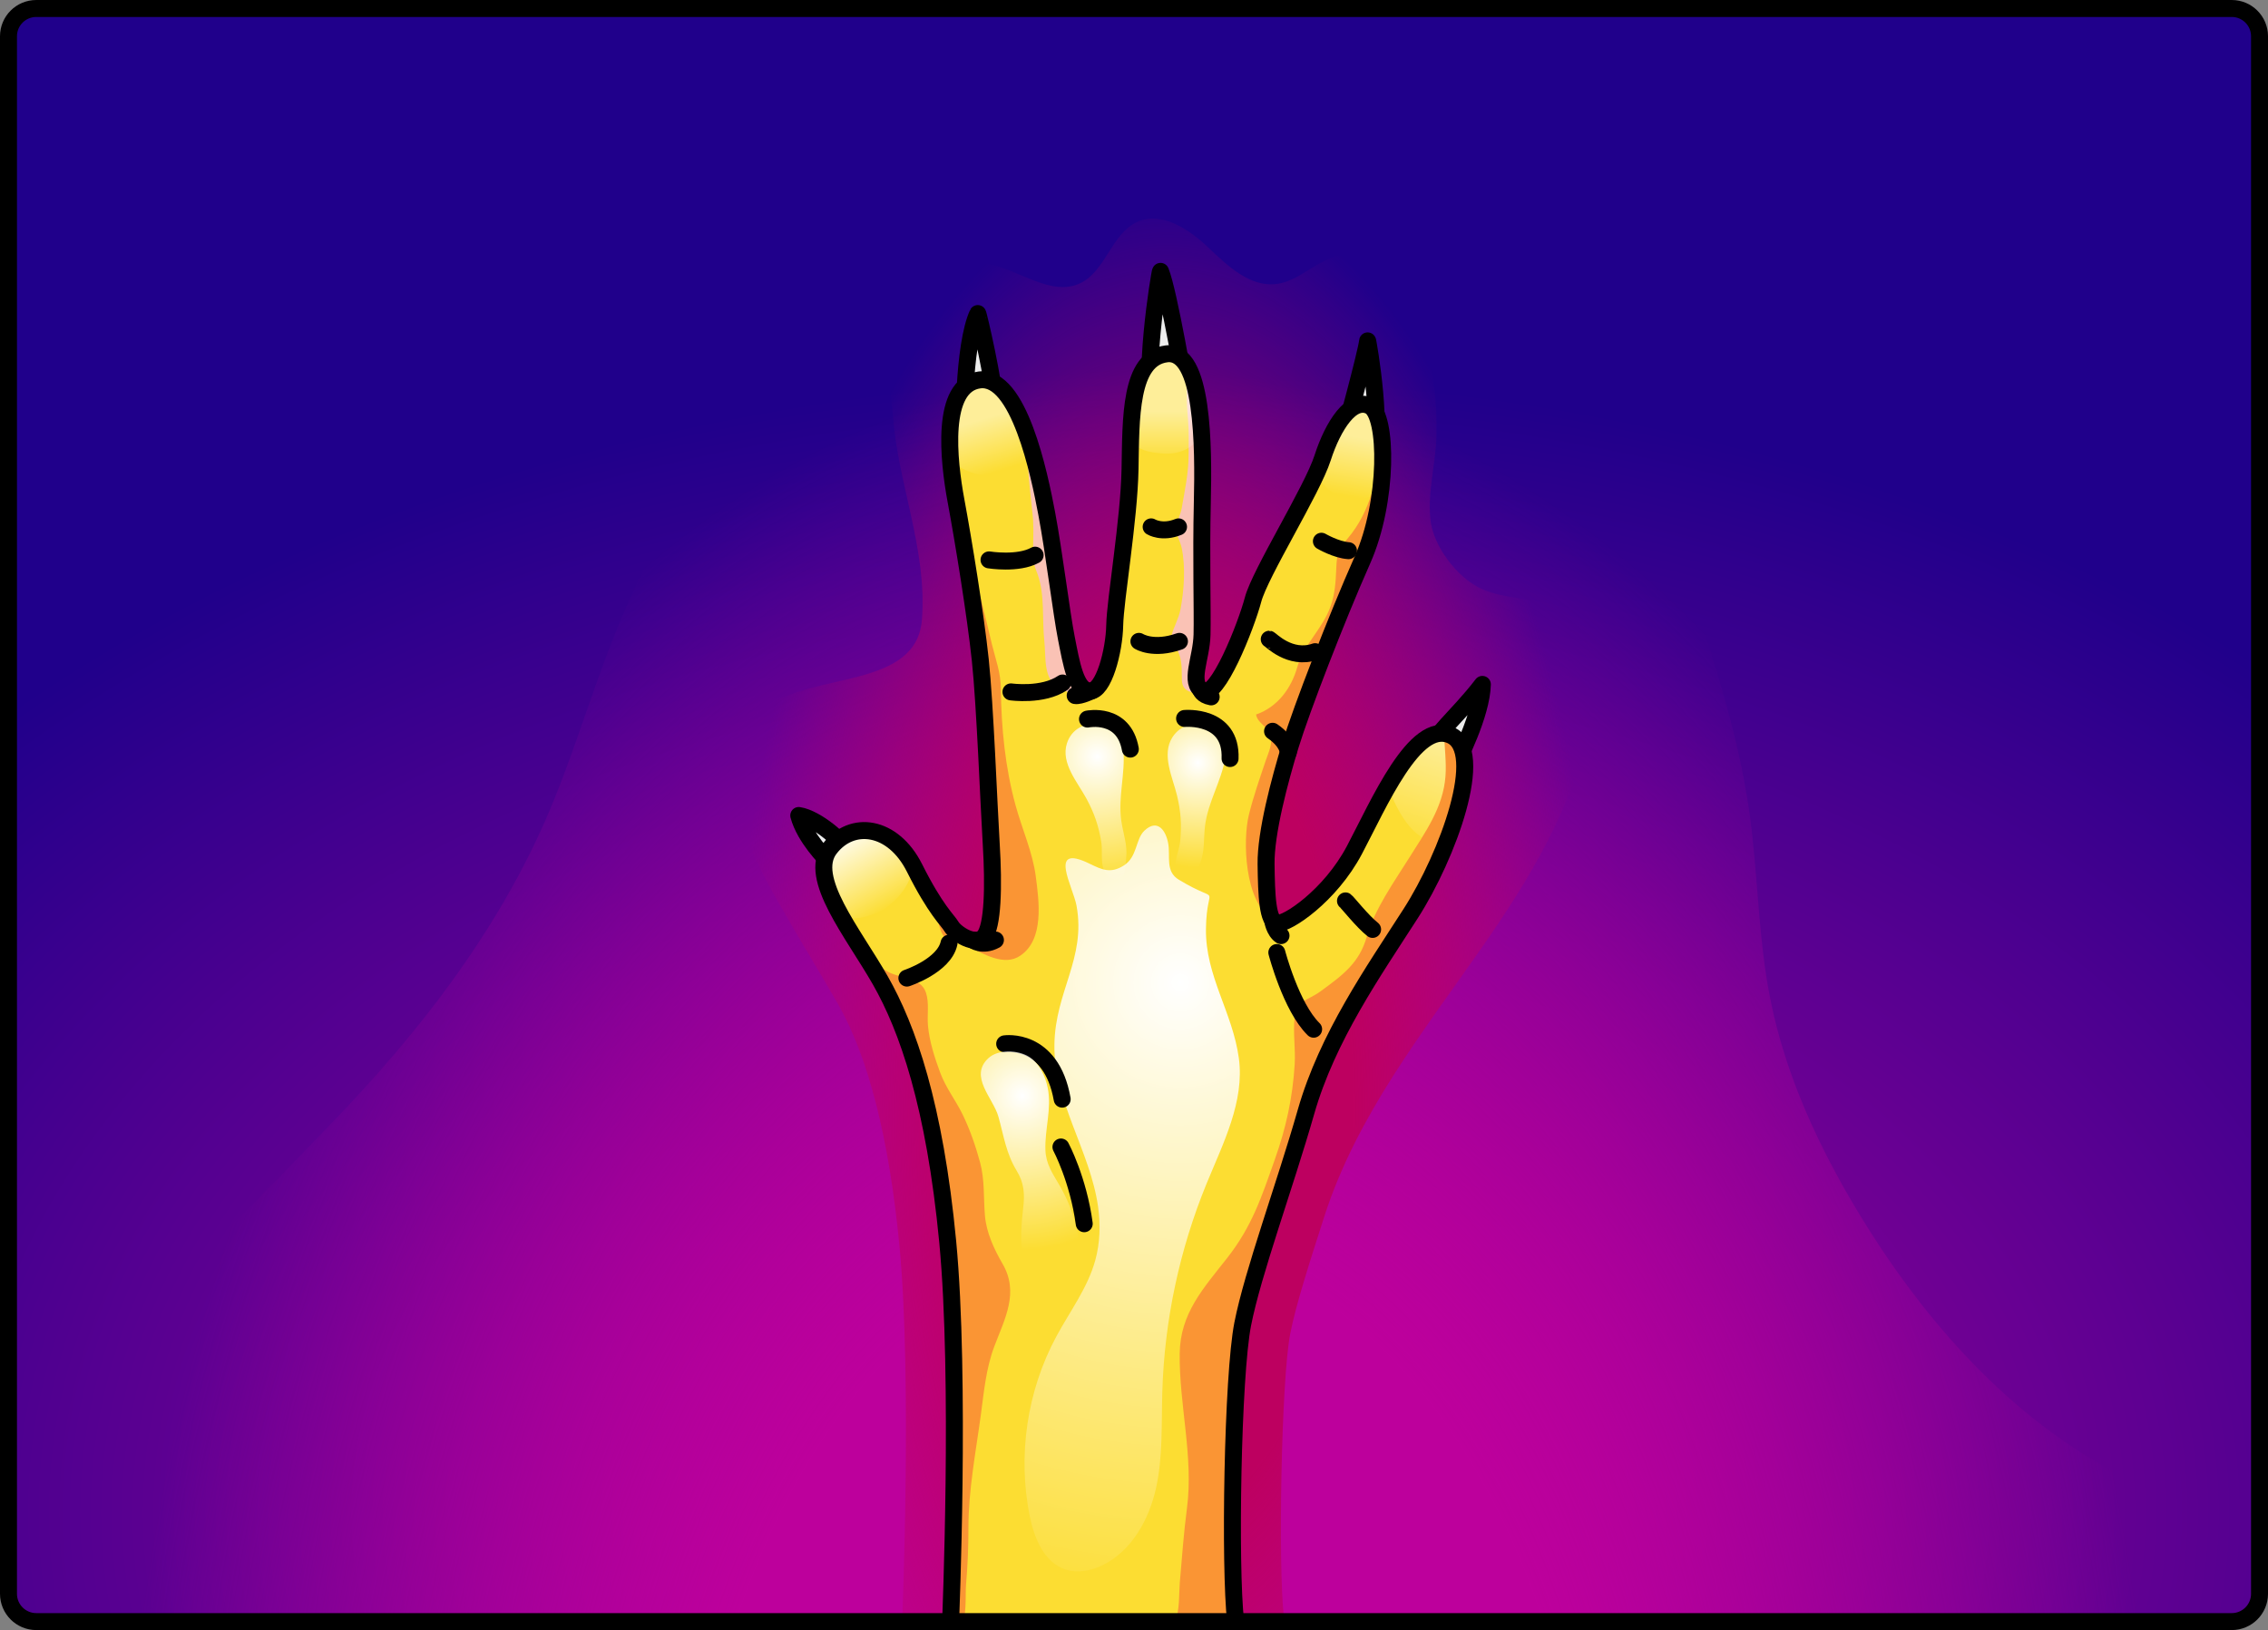
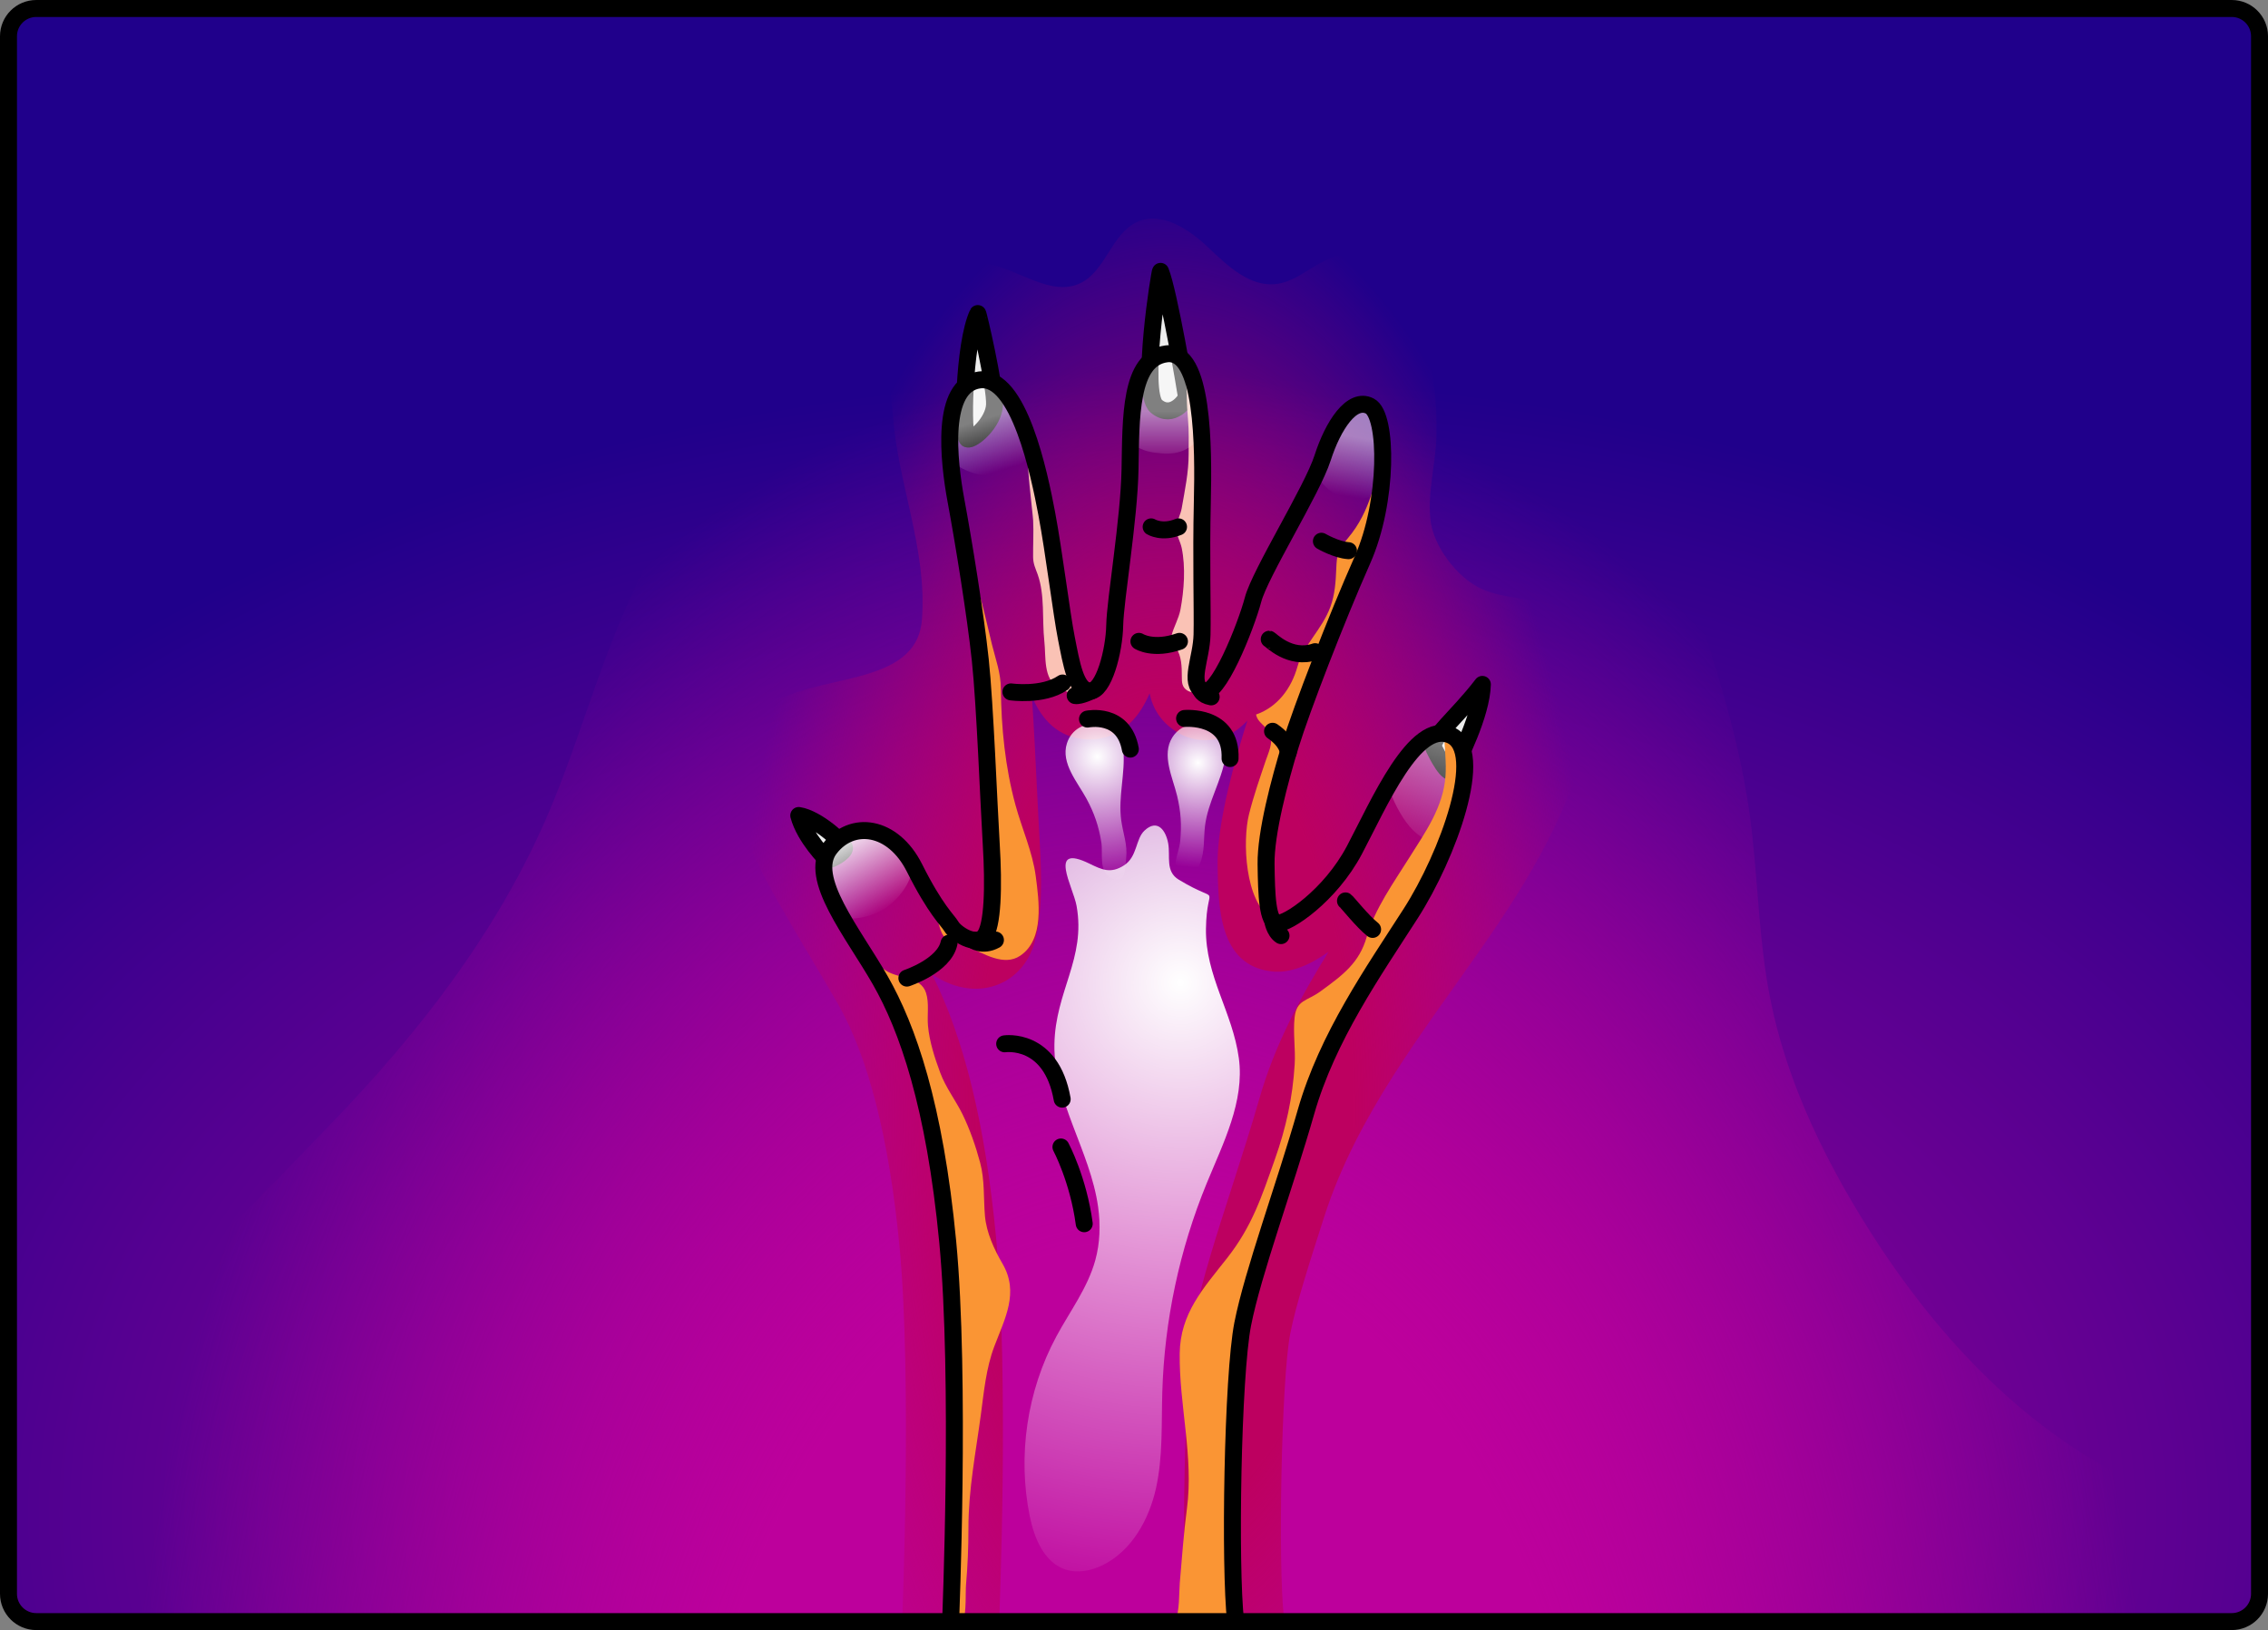
<svg xmlns="http://www.w3.org/2000/svg" version="1.1" id="Layer_1" x="0px" y="0px" width="187.144px" height="134.525px" viewBox="0 0 187.144 134.525" enable-background="new 0 0 187.144 134.525" xml:space="preserve">
  <rect x="0" y="0" width="187.144" height="134.525" fill="#808080" stroke="none" />
  <g>
    <radialGradient id="changecolor_8_" cx="96.573" cy="124.778" r="190.334" gradientTransform="matrix(-1 -2.997063e-05 2.083769e-05 -0.695 193.142 211.535)" gradientUnits="userSpaceOnUse">
      <stop offset="0" style="stop-color:#BD009C" />
      <stop offset="0.71" style="stop-color:#20008B" />
    </radialGradient>
    <path id="changecolor_9_" fill="url(#changecolor_8_)" d="M184.152,133.825H2.992c-1.266,0-2.292-1.026-2.292-2.292V2.992   C0.7,1.726,1.726,0.7,2.992,0.7h181.161c1.266,0,2.292,1.026,2.292,2.292v128.542C186.444,132.799,185.418,133.825,184.152,133.825   z" />
    <radialGradient id="SVGID_1_" cx="94.072" cy="159.87" r="129.439" gradientTransform="matrix(6.123234e-17 -1 0.65 3.981567e-17 -9.882 253.942)" gradientUnits="userSpaceOnUse">
      <stop offset="0.443" style="stop-color:#BD009C" />
      <stop offset="1" style="stop-color:#BD009C;stop-opacity:0" />
    </radialGradient>
    <path fill="url(#SVGID_1_)" d="M186.444,131.534c0,1.266-1.026,2.292-2.292,2.292H2.992c-1.266,0-2.292-1.026-2.292-2.292v-19.217   c0.797-0.28,1.613-0.549,2.459-0.805c9.535-2.878,17.151-11.56,24.03-18.646C34.76,85.066,41.521,76.3,45.65,66.168   c2.736-6.715,4.478-13.721,8.007-20.102c2.59-4.682,6.088-8.721,8.37-13.59c2.113-4.509,4.656-9.043,8.145-12.695   c4.029-4.217,9.25-7.117,14.637-9.352c10.849-4.501,23.818-6.354,33.995-0.49c9.306,5.362,14.27,15.989,16.903,26.401   c2.737,10.822,7.582,21,8.852,32.315c0.508,4.529,0.61,9.112,1.477,13.587c1.251,6.456,4.07,12.521,7.495,18.134   c5.314,8.708,12.344,16.642,21.389,21.359c2.932,1.529,5.245,3.928,8.2,5.447C185.982,128.652,186.444,128.211,186.444,131.534z" />
    <radialGradient id="SVGID_2_" cx="96.122" cy="91.825" r="78.023" gradientTransform="matrix(0.004 -1 0.465 0.002 53.072 187.793)" gradientUnits="userSpaceOnUse">
      <stop offset="0.428" style="stop-color:#BD0060" />
      <stop offset="0.99" style="stop-color:#BD006A;stop-opacity:0" />
    </radialGradient>
    <path fill="url(#SVGID_2_)" d="M69.161,82.885c-1.597-2.798-3.298-5.525-4.885-8.332c-1.442-2.55-2.908-5.166-3.403-8.053   s0.163-6.15,2.391-8.052c3.561-3.04,12.351-1.5,12.808-7.304c0.452-5.743-1.969-11.179-2.396-16.828   c-0.213-2.82-1.032-6.378,0.578-8.836c1.564-2.388,4.378-4.175,7.194-3.705c2.654,0.443,5.263,2.751,7.693,1.594   c2.105-1.003,2.565-4.088,4.689-5.049c2.01-0.909,4.257,0.575,5.858,2.093c1.601,1.518,3.437,3.291,5.627,3.024   c1.872-0.228,3.274-1.914,5.114-2.327c1.705-0.382,3.514,0.434,4.702,1.715c1.188,1.281,1.848,2.961,2.326,4.641   c0.786,2.766,1.145,5.65,1.071,8.524c-0.061,2.358-0.737,4.494-0.498,6.879c0.219,2.194,2.2,4.794,4.191,5.714   c1.968,0.909,4.349,0.689,6.228,1.771c1.556,0.896,2.537,2.593,2.893,4.354c0.356,1.76,0.153,3.588-0.212,5.346   c-1.371,6.6-4.946,12.519-8.795,18.053c-4.979,7.158-10.379,13.948-13.064,22.298c-1.202,3.734-2.336,7.261-2.803,9.636   c-0.75,3.815-1.007,19.169-0.535,23.333l-7.949,0.9c-0.558-4.929-0.272-21.166,0.635-25.777c0.558-2.835,1.762-6.578,3.037-10.542   c0.783-2.436,1.593-4.954,2.266-7.303c1.28-4.478,3.454-8.476,5.701-12.103c-1.566,1.116-3.214,1.803-4.708,1.616   c-4.327-0.51-4.394-5.302-4.443-8.801c-0.035-2.484,0.703-6.206,2.193-11.065c0.077-0.25,0.166-0.527,0.266-0.829   c-0.536,0.558-1.118,0.999-1.744,1.26c-1.3,0.543-2.734,0.458-3.934-0.234c-1.482-0.854-2.143-2.071-2.396-3.277   c-0.388,0.921-0.91,1.792-1.611,2.457c-0.963,0.914-2.184,1.381-3.453,1.352c-2.523-0.085-3.867-1.724-4.644-3.557   c0.165,2.471,0.306,5.379,0.429,7.887c0.08,1.627,0.15,3.077,0.212,4.101c0.407,6.722-0.328,9.042-1.558,10.457   c-1.045,1.202-2.579,1.807-4.209,1.66c-1.144-0.103-2.232-0.568-3.125-1.188c2.671,5.332,4.405,12.459,5.289,21.713   c1.092,11.44,0.287,31.062,0.252,31.893l-7.993-0.336c0.008-0.197,0.817-19.904-0.223-30.797   C73.374,94.007,71.672,87.286,69.161,82.885z M81.942,74.412c0.001,0.001,0.001,0.002,0.002,0.004   C81.943,74.414,81.943,74.413,81.942,74.412z M81.94,74.408C81.94,74.408,81.941,74.408,81.94,74.408   C81.94,74.408,81.94,74.408,81.94,74.408z" />
    <g>
      <g>
        <path fill="#EDEDED" stroke="#000000" stroke-width="1.4" stroke-linecap="round" stroke-linejoin="round" stroke-miterlimit="10" d="     M68.247,70.968c0,0-1.851-1.818-2.338-3.668c1.55,0.242,3.713,2.253,3.776,2.655C69.748,70.357,68.434,71.049,68.247,70.968z" />
        <path fill="#EDEDED" stroke="#000000" stroke-width="1.4" stroke-linecap="round" stroke-linejoin="round" stroke-miterlimit="10" d="     M118.336,61.792c0.157,0.314,1.211,2.509,1.593,1.728c0.383-0.782,2.324-4.53,2.388-7.039     C120.226,59.222,117.909,60.939,118.336,61.792z" />
        <path fill="#EDEDED" stroke="#000000" stroke-width="1.4" stroke-linecap="round" stroke-linejoin="round" stroke-miterlimit="10" d="     M80.68,25.877c0.035-0.076,1.451,6.019,1.385,7.523c-0.066,1.503-1.817,2.982-2.243,2.83     C79.395,36.077,79.491,28.425,80.68,25.877z" />
        <path fill="#EDEDED" stroke="#000000" stroke-width="1.4" stroke-linecap="round" stroke-linejoin="round" stroke-miterlimit="10" d="     M95.762,22.395c-0.057-0.138-1.685,10.004-0.351,11.13c1.334,1.126,2.471-0.564,2.481-0.751     C97.902,32.587,96.446,24.058,95.762,22.395z" />
-         <path fill="#EDEDED" stroke="#000000" stroke-width="1.4" stroke-linecap="round" stroke-linejoin="round" stroke-miterlimit="10" d="     M112.85,28.132c0.015-0.129,1.498,8.32,0.144,9.761c-1.354,1.44-2.489-0.505-2.28-1.309     C110.924,35.779,112.726,29.188,112.85,28.132z" />
-         <path fill="#FCDD32" d="M78.438,133.825c0,0,0.841-20.046-0.237-31.345c-1.078-11.299-3.319-17.641-5.565-21.577     c-2.246-3.936-6-8.456-4.174-10.861c1.827-2.406,5.225-1.94,6.995,1.582c1.769,3.521,2.71,4.268,3.053,4.842     c0.343,0.574,1.971,1.663,2.698,0.827c0.728-0.836,0.792-4.185,0.585-7.591c-0.207-3.408-0.509-11.507-0.905-15.236     c-0.396-3.729-1.389-9.835-2.005-13.147c-0.616-3.31-1.3-9.546,1.942-9.964c3.242-0.418,4.935,7.778,5.545,11.025     c0.611,3.246,1.213,8.228,1.621,10.286c0.408,2.057,0.771,4.325,1.932,4.365c1.161,0.039,2.017-3.336,2.057-5.425     c0.039-2.089,1.186-8.711,1.264-12.89c0.078-4.178-0.041-9.129,3.011-9.514c3.051-0.386,3.062,7.682,2.954,12.247     c-0.108,4.565,0.023,8.936-0.024,10.929c-0.048,1.993-1.125,3.971,0.06,4.654c1.186,0.682,3.573-5.361,4.15-7.546     c0.577-2.186,4.885-9.032,5.741-11.7c0.856-2.668,2.412-5.047,3.895-4.275c1.483,0.771,1.535,7.875-0.607,12.696     c-2.142,4.822-5.041,12.343-5.938,15.268c-0.897,2.925-2.053,7.264-2.017,9.836c0.036,2.571,0.104,4.79,0.917,4.886     c0.812,0.096,4.363-2.25,6.372-6.043c2.009-3.793,4.988-10.768,7.931-9.482c2.943,1.286-0.209,9.932-3.287,14.721     c-3.077,4.789-6.872,10.189-8.637,16.361c-1.765,6.172-4.382,13.242-5.223,17.517c-0.841,4.275-1.098,20.027-0.585,24.556" />
        <linearGradient id="SVGID_3_" gradientUnits="userSpaceOnUse" x1="119.195" y1="60.916" x2="115.826" y2="70.388">
          <stop offset="0" style="stop-color:#FFFFFF" />
          <stop offset="1" style="stop-color:#FFFFFF;stop-opacity:0" />
        </linearGradient>
        <path opacity="0.5" fill="url(#SVGID_3_)" d="M119.688,60.67c-1.764-0.771-3.54,1.426-5.113,4.127     c0.125,0.635,0.41,1.269,0.709,1.839c0.582,1.107,1.377,2.269,2.594,2.731c0.427,0.162,0.914,0.267,1.415,0.318     C120.907,65.624,121.643,61.524,119.688,60.67z" />
        <radialGradient id="SVGID_4_" cx="97.389" cy="81.083" r="53.176" gradientUnits="userSpaceOnUse">
          <stop offset="0" style="stop-color:#FFFFFF" />
          <stop offset="1" style="stop-color:#FFFFFF;stop-opacity:0" />
        </radialGradient>
        <path fill="url(#SVGID_4_)" d="M89.888,71.269c1.035,0.504,1.751,0.853,2.854,0.151c1.116-0.711,0.949-2.174,1.693-2.872     c1.087-1.019,1.772,0.006,1.96,1.063c0.189,1.063-0.257,2.305,0.872,2.987c3.651,2.203,2.298,0.007,2.243,4.064     c-0.052,3.892,2.201,6.877,2.714,10.67c0.484,3.575-1.294,7.009-2.663,10.347c-2.236,5.453-3.48,11.31-3.654,17.201     c-0.078,2.655,0.056,5.345-0.52,7.938s-2.002,5.157-4.381,6.34c-0.955,0.475-2.085,0.703-3.097,0.366     c-1.752-0.583-2.569-2.578-2.937-4.387c-1.018-4.995-0.231-10.338,2.184-14.828c1.119-2.08,2.587-4.014,3.218-6.291     c0.397-1.433,0.442-2.951,0.235-4.424c-0.645-4.601-3.675-8.747-3.605-13.392c0.066-4.401,2.613-7.084,1.829-11.441     C88.552,73.182,86.41,69.574,89.888,71.269z" />
        <path fill="#FA9534" d="M79.484,133.825c0.27-0.886,0.173-2.418,0.227-3.034c0.137-1.564,0.2-3.111,0.199-4.681     c-0.002-3.172,0.611-6.262,1.03-9.392c0.252-1.882,0.427-3.807,1.103-5.596c0.872-2.31,2.066-4.446,0.684-6.824     c-0.699-1.204-1.337-2.576-1.455-3.975c-0.122-1.451-0.011-2.939-0.396-4.375c-0.359-1.339-0.84-2.731-1.448-3.978     c-0.575-1.177-1.38-2.188-1.851-3.456c-0.453-1.222-0.888-2.565-1.005-3.866c-0.079-0.888,0.115-1.866-0.162-2.715     c-0.449-1.375-2.197-1.132-3.283-1.815c-0.734-0.461-1.404-1.062-2.019-1.713c0.532,0.842,1.062,1.683,1.527,2.498     c2.246,3.936,4.486,10.279,5.565,21.577c1.078,11.299,0.237,31.345,0.237,31.345H79.484z" />
        <path fill="#FAC2B5" d="M85.246,45.971c0.006,0.573,0.194,0.921,0.379,1.441c0.605,1.707,0.354,3.72,0.548,5.498     c0.145,1.33-0.105,3.054,1.133,3.843c0.449,0.286,1.923,0.826,2.377,0.366L89.734,57c-1.013-0.268-1.358-2.394-1.743-4.335     c-0.408-2.057-1.011-7.039-1.621-10.286c-0.282-1.502-0.797-4.063-1.589-6.341c-0.126,2.258,0.431,6.177,0.468,6.904     C85.3,43.948,85.235,44.964,85.246,45.971z" />
        <g>
          <path fill="#FA9534" d="M83.667,79.124c0.177-0.057,0.351-0.139,0.519-0.253c2.004-1.35,1.542-4.533,1.28-6.551      c-0.259-1.994-1.139-3.921-1.673-5.88c-0.852-3.121-1.174-6.372-1.205-9.6c-0.013-1.326-0.415-2.363-0.732-3.637      c-0.561-2.26-0.993-4.537-1.914-6.694c-0.083-0.194-0.161-0.382-0.255-0.533c0.475,2.918,0.953,6.166,1.201,8.49      c0.396,3.729,0.698,11.828,0.905,15.236c0.207,3.407,0.142,6.755-0.585,7.591c-0.727,0.836-2.355-0.253-2.698-0.827      c-0.235-0.393-0.75-0.868-1.619-2.257c0.117,0.328,0.219,0.666,0.319,1.014c0.164,0.575,0.299,1.513,0.629,1.989      c0.313,0.452,1.036,0.486,1.52,0.673C80.61,78.368,82.258,79.572,83.667,79.124z" />
-           <path fill="#FAC2B5" d="M75.689,72.076c-0.077-0.148-0.153-0.294-0.232-0.453c-0.263-0.524-0.566-0.972-0.89-1.361      C74.81,70.889,75.261,71.501,75.689,72.076z" />
+           <path fill="#FAC2B5" d="M75.689,72.076c-0.263-0.524-0.566-0.972-0.89-1.361      C74.81,70.889,75.261,71.501,75.689,72.076z" />
        </g>
        <path fill="#FAC2B5" d="M97.518,55.83c-0.001,0.494,0.009,0.879,0.459,1.161c0.441,0.276,0.92,0.065,1.377,0.217l0.083-0.129     c-0.067-0.001-0.132-0.014-0.193-0.049c-1.186-0.683-0.108-2.661-0.06-4.654c0.048-1.993-0.084-6.364,0.024-10.929     c0.082-3.482,0.094-8.997-1.258-11.249c-0.03,0.1-0.053,0.191-0.064,0.262c-0.106,0.662,0.041,1.427,0.041,2.102     c0,0.708,0.042,1.392,0.104,2.094c0.082,0.93,0.047,1.873,0.049,2.809c0.003,1.533-0.317,3.001-0.573,4.486     c-0.088,0.514-0.413,1.075-0.449,1.583c-0.039,0.555,0.336,1.141,0.449,1.684c0.333,1.602,0.198,3.494-0.103,5.091     c-0.143,0.757-0.557,1.422-0.739,2.154c-0.136,0.547,0.115,0.615,0.386,1.021C97.499,54.155,97.519,55.041,97.518,55.83z" />
        <path fill="#FA9534" d="M104.908,75.76c-0.367-0.781-0.413-2.515-0.44-4.45c-0.036-2.571,1.121-6.911,2.017-9.836     c0.897-2.925,3.795-10.446,5.938-15.268c1.32-2.971,1.806-6.805,1.638-9.493c-0.419,2.741-1.014,5.539-2.821,7.679     c-0.845,1-0.928,1.278-0.98,2.584c-0.042,1.066-0.118,2.099-0.474,3.081c-0.69,1.901-2.219,3.133-2.732,4.971     c-0.487,1.746-1.612,3.312-3.409,3.938c0.11,0.698,0.934,0.985,1.166,1.639c0.253,0.71-0.147,1.508-0.358,2.133     c-0.497,1.472-1.014,2.944-1.396,4.48C102.517,69.386,102.717,74.419,104.908,75.76z" />
        <path fill="#FA9534" d="M107.764,91.752c1.765-6.172,5.56-11.572,8.637-16.361c3.078-4.79,6.23-13.435,3.287-14.721     c-0.174-0.076-0.349-0.121-0.524-0.142c0.028,1.182,0.197,2.396,0.11,3.539c-0.196,2.571-1.652,4.587-2.975,6.696     c-1.276,2.035-2.873,4.265-3.523,6.55c-0.612,2.152-1.961,3.148-3.812,4.498c-1.131,0.825-1.978,0.69-2.139,2.146     c-0.141,1.274,0.084,2.596,0.006,3.875c-0.168,2.761-0.712,5.243-1.636,7.848c-1.103,3.11-1.863,5.497-3.941,8.147     c-1.961,2.502-3.873,4.555-3.911,7.887c-0.048,4.246,1.156,8.527,0.599,12.76c-0.273,2.076-0.412,4.098-0.593,6.169     c-0.064,0.734,0.002,2.39-0.396,3.182h5.003c-0.513-4.528-0.256-20.281,0.585-24.556     C103.382,104.994,105.999,97.924,107.764,91.752z" />
        <linearGradient id="SVGID_5_" gradientUnits="userSpaceOnUse" x1="69.554" y1="68.463" x2="73.228" y2="75.044">
          <stop offset="0" style="stop-color:#FFFFFF" />
          <stop offset="1" style="stop-color:#FFFFFF;stop-opacity:0" />
        </linearGradient>
        <path fill="url(#SVGID_5_)" d="M75.315,71.371c-1.803-3.282-5.072-3.674-6.853-1.329c-1.056,1.391-0.246,3.488,1.059,5.771     c1.404,0.082,2.875-0.271,3.934-1.162C74.472,73.795,75.231,72.684,75.315,71.371z" />
        <linearGradient id="SVGID_6_" gradientUnits="userSpaceOnUse" x1="111.889" y1="36.092" x2="111.067" y2="40.946">
          <stop offset="0" style="stop-color:#FFFFFF" />
          <stop offset="1" style="stop-color:#FFFFFF;stop-opacity:0" />
        </linearGradient>
        <path opacity="0.5" fill="url(#SVGID_6_)" d="M109.135,37.784c-0.119,0.37-0.306,0.823-0.538,1.33     c0.016,0.031,0.032,0.064,0.048,0.093c1.121,1.97,3.337,2.626,5.264,1.372c0.436-3.449,0.076-6.572-0.88-7.069     C111.547,32.737,109.991,35.116,109.135,37.784z" />
        <linearGradient id="SVGID_7_" gradientUnits="userSpaceOnUse" x1="96.219" y1="33.987" x2="96.219" y2="38.348">
          <stop offset="0" style="stop-color:#FFFFFF" />
          <stop offset="1" style="stop-color:#FFFFFF;stop-opacity:0" />
        </linearGradient>
        <path opacity="0.5" fill="url(#SVGID_7_)" d="M93.283,36.564c0.134,0.074,0.253,0.137,0.328,0.186     c0.773,0.497,1.381,0.596,2.275,0.67c1.492,0.124,2.519-0.448,3.27-1.488c-0.213-3.629-0.908-6.984-2.901-6.732     C93.717,29.522,93.372,32.999,93.283,36.564z" />
        <linearGradient id="SVGID_8_" gradientUnits="userSpaceOnUse" x1="80.892" y1="34.672" x2="82.208" y2="38.949">
          <stop offset="0" style="stop-color:#FFFFFF" />
          <stop offset="1" style="stop-color:#FFFFFF;stop-opacity:0" />
        </linearGradient>
        <path opacity="0.5" fill="url(#SVGID_8_)" d="M78.435,38.019c0.758,0.652,1.823,1.091,2.582,1.175     c1.576,0.174,3.147-0.604,4.201-1.782c-0.93-3.177-2.355-6.32-4.394-6.057C78.496,31.655,78.193,34.956,78.435,38.019z" />
        <path fill="none" stroke="#000000" stroke-width="1.4" stroke-linecap="round" stroke-linejoin="round" stroke-miterlimit="10" d="     M78.438,133.825c0,0,0.841-20.046-0.237-31.345c-1.078-11.299-3.319-17.641-5.565-21.577c-2.246-3.936-6-8.456-4.174-10.861     c1.827-2.406,5.225-1.94,6.995,1.582c1.769,3.521,2.71,4.268,3.053,4.842c0.343,0.574,1.971,1.663,2.698,0.827     c0.728-0.836,0.792-4.185,0.585-7.591c-0.207-3.408-0.509-11.507-0.905-15.236c-0.396-3.729-1.389-9.835-2.005-13.147     c-0.616-3.31-1.3-9.546,1.942-9.964c3.242-0.418,4.935,7.778,5.545,11.025c0.611,3.246,1.213,8.228,1.621,10.286     c0.408,2.057,0.771,4.325,1.932,4.365c1.161,0.039,2.017-3.336,2.057-5.425c0.039-2.089,1.186-8.711,1.264-12.89     c0.078-4.178-0.041-9.129,3.011-9.514c3.051-0.386,3.062,7.682,2.954,12.247c-0.108,4.565,0.023,8.936-0.024,10.929     c-0.048,1.993-1.125,3.971,0.06,4.654c1.186,0.682,3.573-5.361,4.15-7.546c0.577-2.186,4.885-9.032,5.741-11.7     c0.856-2.668,2.412-5.047,3.895-4.275c1.483,0.771,1.535,7.875-0.607,12.696c-2.142,4.822-5.041,12.343-5.938,15.268     c-0.897,2.925-2.053,7.264-2.017,9.836c0.036,2.571,0.104,4.79,0.917,4.886c0.812,0.096,4.363-2.25,6.372-6.043     c2.009-3.793,4.988-10.768,7.931-9.482c2.943,1.286-0.209,9.932-3.287,14.721c-3.077,4.789-6.872,10.189-8.637,16.361     c-1.765,6.172-4.382,13.242-5.223,17.517c-0.841,4.275-1.098,20.027-0.585,24.556" />
        <path fill="none" stroke="#000000" stroke-width="1.4" stroke-linecap="round" stroke-linejoin="round" stroke-miterlimit="10" d="     M80.275,77.577c0,0,0.78,0.591,1.863,0" />
        <path fill="none" stroke="#000000" stroke-width="1.4" stroke-linecap="round" stroke-linejoin="round" stroke-miterlimit="10" d="     M74.831,80.719c0,0,3.075-1.011,3.477-2.879" />
-         <path fill="none" stroke="#000000" stroke-width="1.4" stroke-linecap="round" stroke-linejoin="round" stroke-miterlimit="10" d="     M105.357,78.609c0,0,1.172,4.503,3.038,6.329" />
        <path fill="none" stroke="#000000" stroke-width="1.4" stroke-linecap="round" stroke-linejoin="round" stroke-miterlimit="10" d="     M111.023,74.349c0.129,0.081,1.409,1.704,2.238,2.353" />
        <path fill="none" stroke="#000000" stroke-width="1.4" stroke-linecap="round" stroke-linejoin="round" stroke-miterlimit="10" d="     M83.418,57.1c0,0,2.626,0.375,4.262-0.733" />
        <path fill="none" stroke="#000000" stroke-width="1.4" stroke-linecap="round" stroke-linejoin="round" stroke-miterlimit="10" d="     M90.091,57.009c0,0-0.954,0.466-1.372,0.394" />
        <path fill="none" stroke="#000000" stroke-width="1.4" stroke-linecap="round" stroke-linejoin="round" stroke-miterlimit="10" d="     M99.065,56.901c0,0,0.094,0.467,0.875,0.61" />
        <path fill="none" stroke="#000000" stroke-width="1.4" stroke-linecap="round" stroke-linejoin="round" stroke-miterlimit="10" d="     M93.978,52.93c0,0,1.184,0.763,3.345,0" />
        <path fill="none" stroke="#000000" stroke-width="1.4" stroke-linecap="round" stroke-linejoin="round" stroke-miterlimit="10" d="     M94.987,43.481c0,0,0.9,0.558,2.259,0" />
        <path fill="none" stroke="#000000" stroke-width="1.4" stroke-linecap="round" stroke-linejoin="round" stroke-miterlimit="10" d="     M104.731,52.754c0.088,0,1.711,1.76,3.788,1.027" />
-         <path fill="none" stroke="#000000" stroke-width="1.4" stroke-linecap="round" stroke-linejoin="round" stroke-miterlimit="10" d="     M81.609,46.206c0,0,2.393,0.39,3.804-0.39" />
        <path fill="none" stroke="#000000" stroke-width="1.4" stroke-linecap="round" stroke-linejoin="round" stroke-miterlimit="10" d="     M105.004,75.932c0,0,0.131,0.916,0.699,1.281" />
        <path fill="none" stroke="#000000" stroke-width="1.4" stroke-linecap="round" stroke-linejoin="round" stroke-miterlimit="10" d="     M82.901,86.143c0,0,3.834-0.576,4.744,4.566" />
        <path fill="none" stroke="#000000" stroke-width="1.4" stroke-linecap="round" stroke-linejoin="round" stroke-miterlimit="10" d="     M87.544,94.657c0,0,1.431,2.674,1.921,6.334" />
        <path fill="none" stroke="#000000" stroke-width="1.4" stroke-linecap="round" stroke-linejoin="round" stroke-miterlimit="10" d="     M106.297,62.098c0,0,0.029-0.835-1.292-1.749" />
        <path fill="none" stroke="#000000" stroke-width="1.4" stroke-linecap="round" stroke-linejoin="round" stroke-miterlimit="10" d="     M109.035,44.667c0,0,1.219,0.711,2.235,0.779" />
        <radialGradient id="SVGID_9_" cx="84.349" cy="90.428" r="12.722" gradientUnits="userSpaceOnUse">
          <stop offset="0" style="stop-color:#FFFFFF" />
          <stop offset="1" style="stop-color:#FFFFFF;stop-opacity:0" />
        </radialGradient>
-         <path fill="url(#SVGID_9_)" d="M81.557,87.327c-1.629,1.508,0.398,3.297,0.824,4.82c0.454,1.622,0.633,3.033,1.516,4.481     c0.609,0.999,0.672,1.911,0.527,3.112c-0.243,2.024-0.641,7.052,2.612,6.755c2.736-0.251,2.163-3.833,1.665-5.643     c-0.304-1.105-0.724-2.089-1.301-3.074c-0.558-0.951-1.093-1.723-1.137-2.855c-0.066-1.716,0.536-3.433,0.191-5.14     c-0.196-0.969-0.693-2.052-1.567-2.585C83.98,86.643,82.369,86.576,81.557,87.327z" />
        <radialGradient id="SVGID_10_" cx="90.541" cy="62.44" r="10.553" gradientUnits="userSpaceOnUse">
          <stop offset="0" style="stop-color:#FFFFFF" />
          <stop offset="1" style="stop-color:#FFFFFF;stop-opacity:0" />
        </radialGradient>
        <path fill="url(#SVGID_10_)" d="M90.871,69.482c-0.219-1.326-0.57-2.362-1.214-3.558c-0.728-1.354-2.144-2.935-1.621-4.574     c0.77-2.412,4.432-2.02,4.658,0.532c0.174,1.967-0.444,3.874-0.173,5.838c0.145,1.05,0.534,2.009,0.404,3.096     c-0.096,0.801-0.003,2.292-1.204,1.654C90.605,71.877,91.037,70.487,90.871,69.482z" />
        <radialGradient id="SVGID_11_" cx="98.853" cy="62.948" r="8.666" gradientUnits="userSpaceOnUse">
          <stop offset="0" style="stop-color:#FFFFFF" />
          <stop offset="1" style="stop-color:#FFFFFF;stop-opacity:0" />
        </radialGradient>
        <path fill="url(#SVGID_11_)" d="M97.384,69.43c0.13-1.338,0.058-2.429-0.255-3.751c-0.355-1.496-1.316-3.388-0.386-4.838     c1.366-2.132,4.802-0.808,4.363,1.715c-0.339,1.945-1.428,3.629-1.673,5.596c-0.131,1.052-0.002,2.079-0.409,3.096     c-0.299,0.749-0.594,2.214-1.589,1.287C96.51,71.675,97.285,70.444,97.384,69.43z" />
      </g>
      <path fill="none" stroke="#000000" stroke-width="1.4" stroke-linecap="round" stroke-linejoin="round" stroke-miterlimit="10" d="    M89.734,59.343c0,0,2.985-0.62,3.535,2.479" />
      <path fill="none" stroke="#000000" stroke-width="1.4" stroke-linecap="round" stroke-linejoin="round" stroke-miterlimit="10" d="    M97.746,59.293c0,0,3.891-0.359,3.753,3.306" />
    </g>
    <path id="changecolor_10_" fill="none" stroke="#000000" stroke-width="1.4" stroke-linecap="round" stroke-linejoin="round" stroke-miterlimit="10" d="   M184.152,133.825H2.992c-1.266,0-2.292-1.026-2.292-2.292V2.992C0.7,1.726,1.726,0.7,2.992,0.7h181.161   c1.266,0,2.292,1.026,2.292,2.292v128.542C186.444,132.799,185.418,133.825,184.152,133.825z" />
  </g>
</svg>